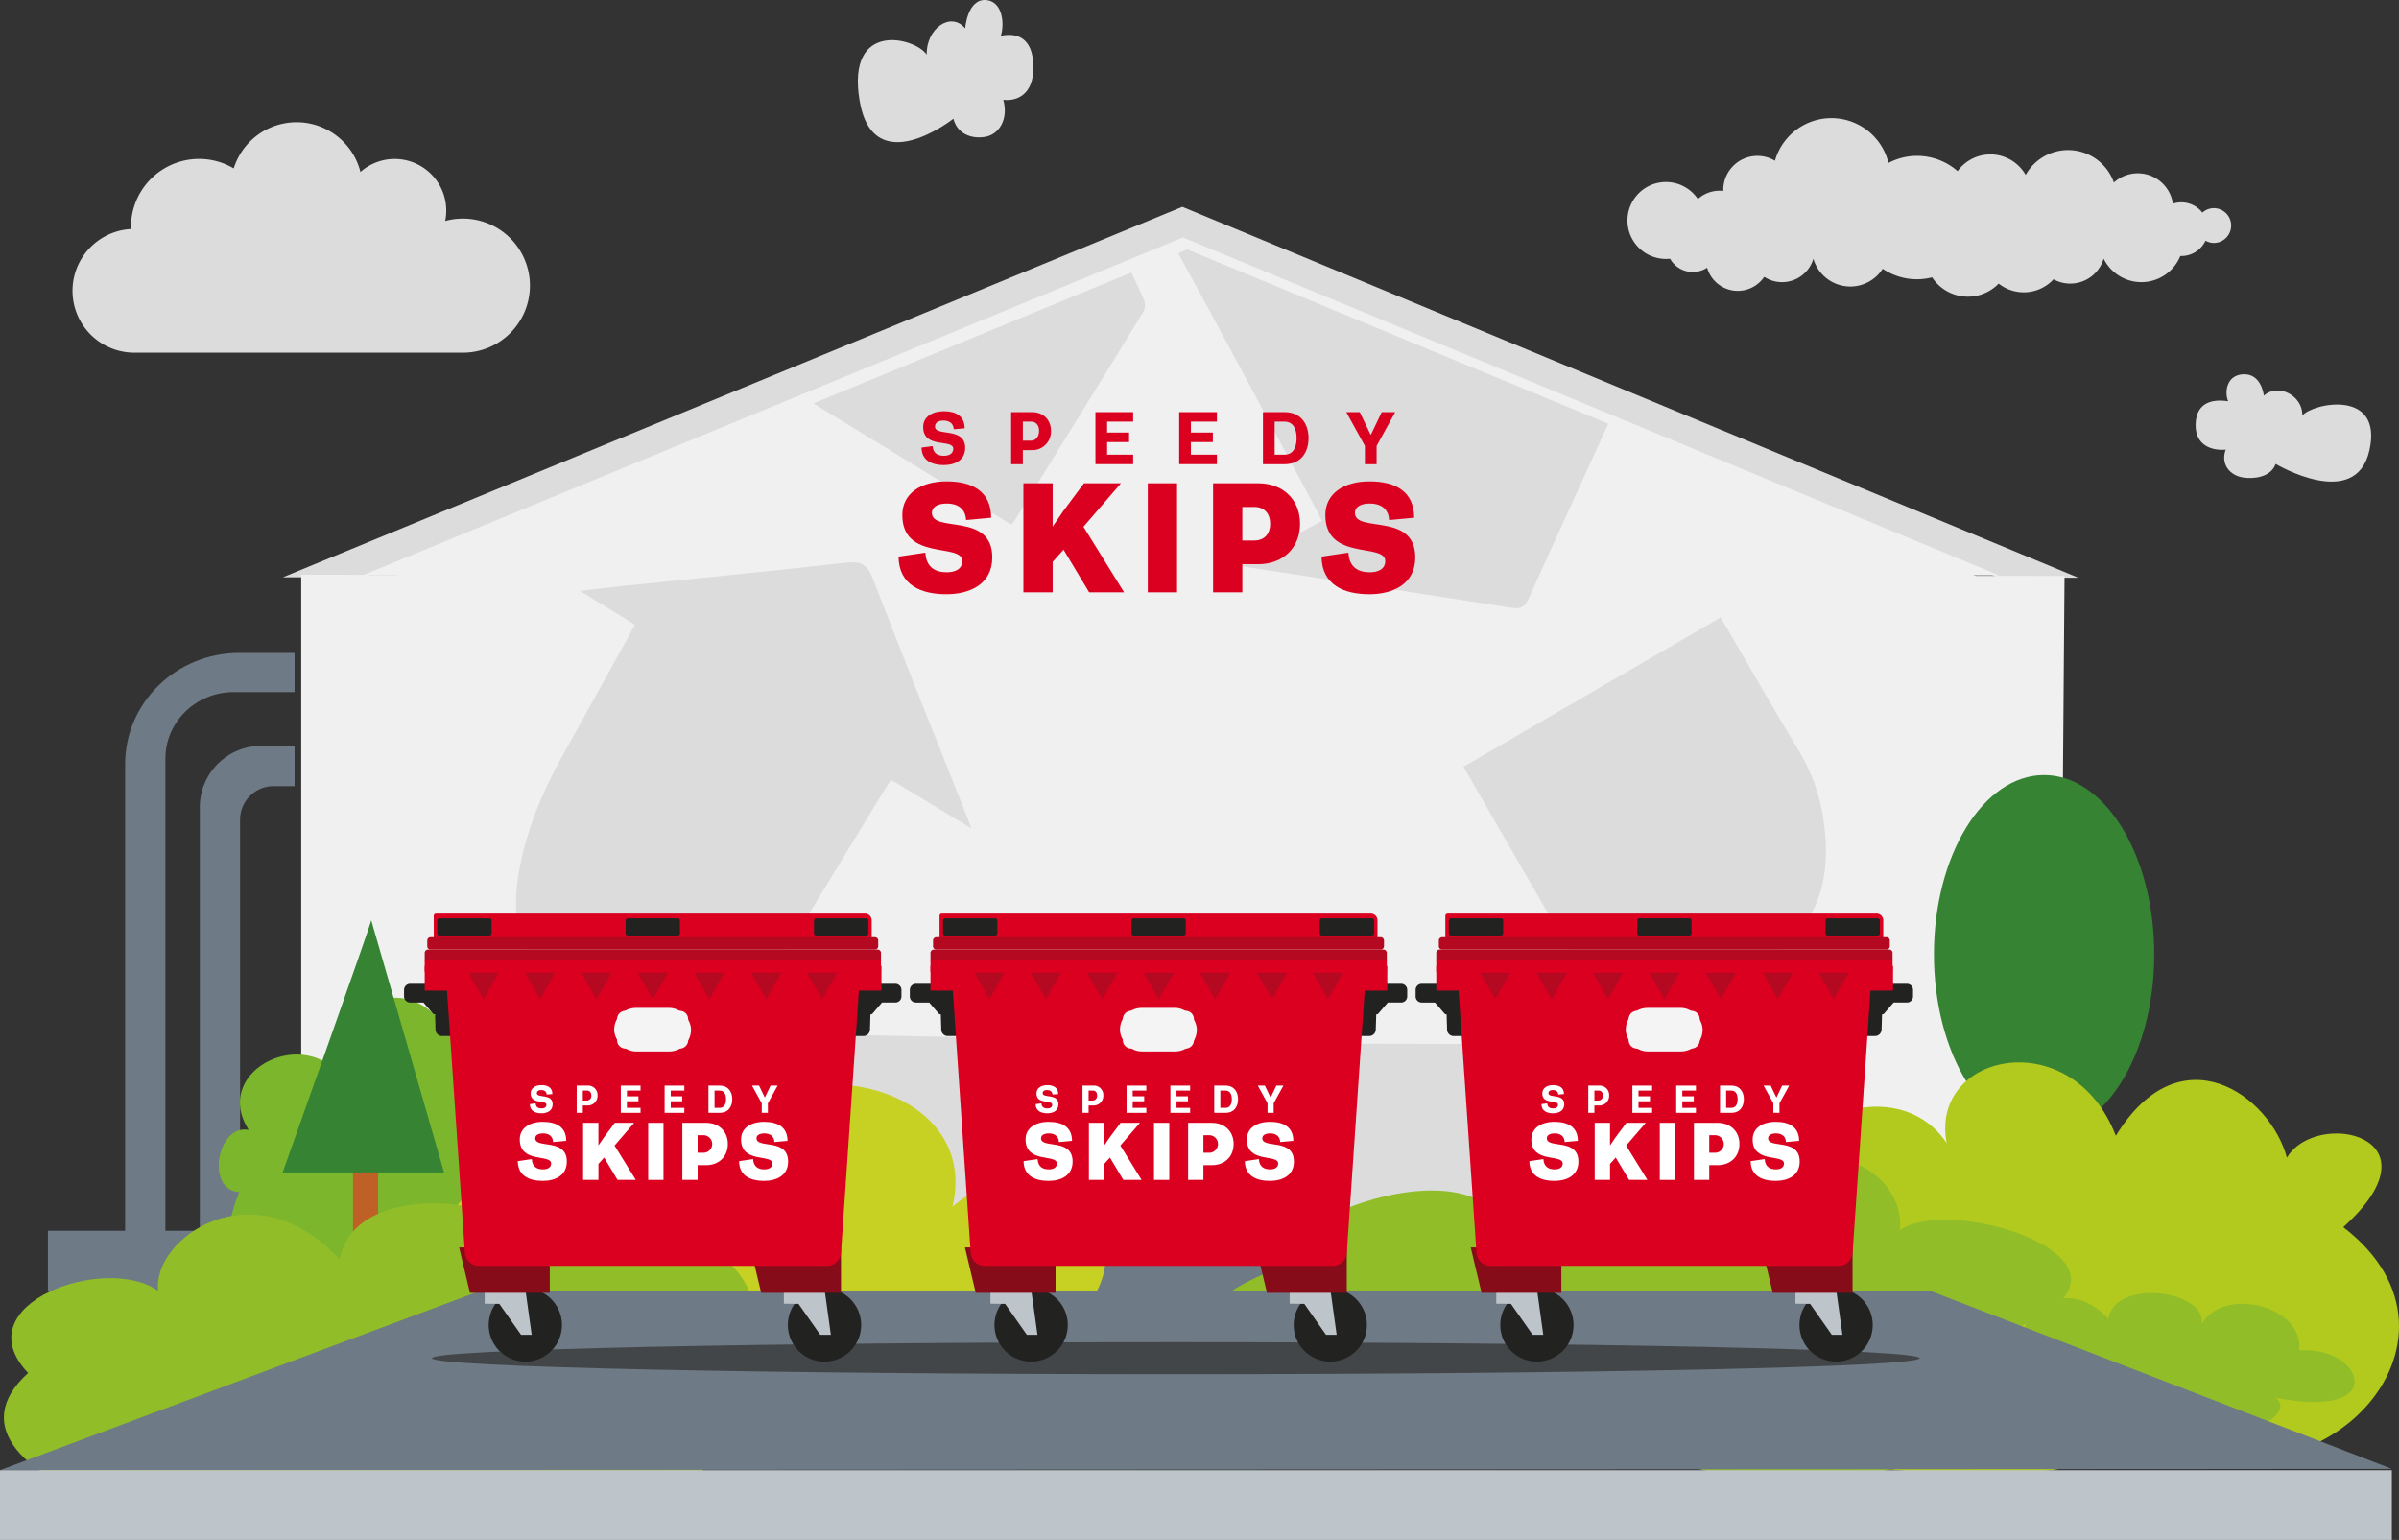
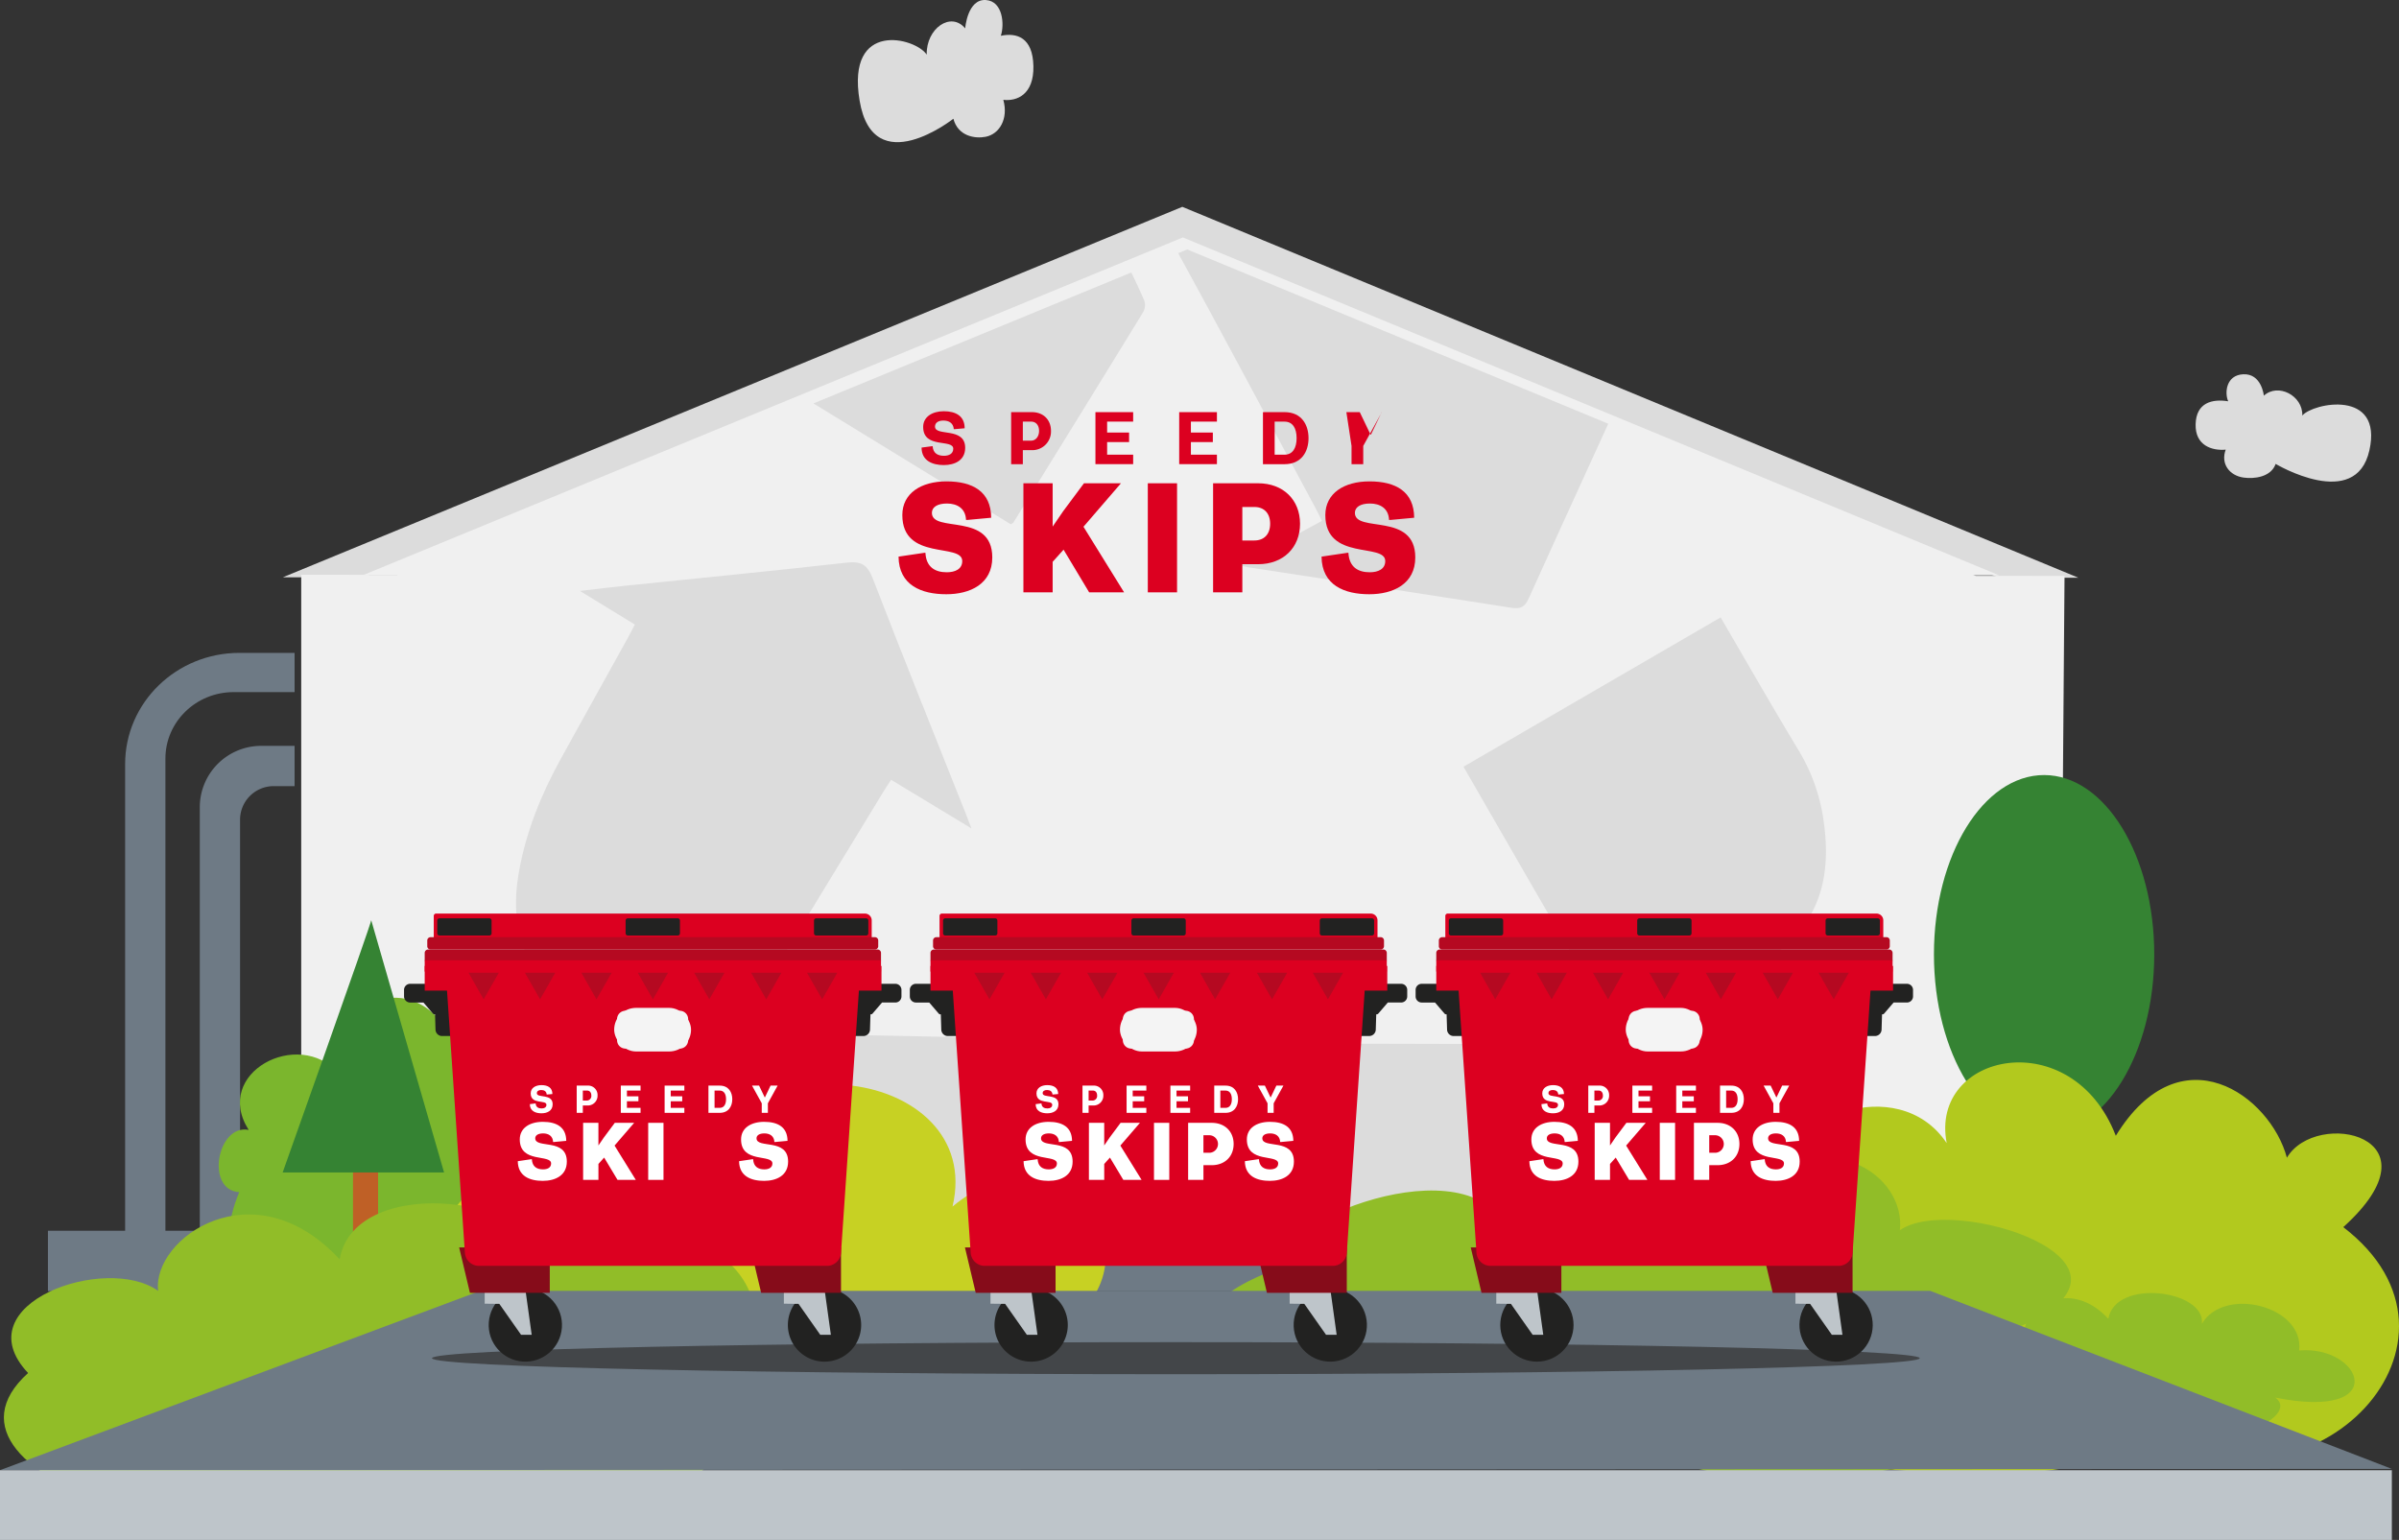
<svg xmlns="http://www.w3.org/2000/svg" width="808.405" height="518.965" viewBox="0 0 808.405 518.965">
  <rect x="0" y="0" width="808.405" height="518.965" fill="#333333" stroke="none" />
  <defs>
    <clipPath id="clip-path">
      <rect id="Rectangle_4665" data-name="Rectangle 4665" width="808.405" height="518.965" fill="none" />
    </clipPath>
    <clipPath id="clip-path-2">
      <path id="Path_15163" data-name="Path 15163" d="M459.491,463.386l-32.392-.021V694.62h592.378l1.816-230.871-29.94-.019L725.67,353.74Z" transform="translate(-427.099 -353.74)" fill="none" />
    </clipPath>
  </defs>
  <g id="Group_6312" data-name="Group 6312" transform="translate(0 0.002)">
    <rect id="Rectangle_4664" data-name="Rectangle 4664" width="675.495" height="20.348" transform="translate(16.152 414.773)" fill="#6e7a85" />
    <g id="Group_6307" data-name="Group 6307" transform="translate(0 -0.002)">
      <g id="Group_6306" data-name="Group 6306" transform="translate(0 0)" clip-path="url(#clip-path)">
        <path id="Path_15152" data-name="Path 15152" d="M190.986,1130.74H177.411V963.32c0-20.713,17.234-37.5,38.493-37.5h18.613v13.219H213.979c-12.7,0-22.993,10.03-22.993,22.4Z" transform="translate(-135.248 -705.791)" fill="#6e7a85" />
        <path id="Path_15153" data-name="Path 15153" d="M296.857,1231.263H283.289v-152.9a20.687,20.687,0,0,1,20.687-20.687h11.257v13.572h-7.051a11.324,11.324,0,0,0-11.324,11.324Z" transform="translate(-215.964 -806.313)" fill="#6e7a85" />
        <path id="Path_15154" data-name="Path 15154" d="M704.444,293.413l-.3-.124-303.1,124.855,27.289.007,276-113.69L979.154,418.234l.144.06,26.817.006Z" transform="translate(-305.732 -223.587)" fill="#dcdcdc" />
        <path id="Path_15155" data-name="Path 15155" d="M1048.509,450.619l17.98,0-275.123-113.9L515.21,450.482l20.931.005L792.8,344.761Z" transform="translate(-392.767 -256.701)" fill="#f0f0f0" />
        <path id="Path_15156" data-name="Path 15156" d="M991.354,463.73,725.67,353.74,459.491,463.386l-32.392-.021V694.62h592.378l1.816-230.871Z" transform="translate(-325.596 -269.671)" fill="#f0f0f0" />
      </g>
    </g>
    <g id="Group_6309" data-name="Group 6309" transform="translate(101.503 84.067)">
      <g id="Group_6308" data-name="Group 6308" clip-path="url(#clip-path-2)">
        <path id="Path_15157" data-name="Path 15157" d="M1707.384,1478.982v20.385l-.923.418-57.6-76.24,58.392-77.313v31.535c1.122.129,1.808.277,2.494.277,37.1-.015,74.213.393,111.306-.248,18.847-.326,36.5-5.514,50.821-19.355a28,28,0,0,1-1.138,2.773q-24.385,45.346-48.821,90.664c-4.918,9.1-13.641,13.413-22.652,17.112-17.863,7.331-36.811,7.85-55.715,8.515-10.676.376-21.354.721-32.029,1.1-1.268.045-2.531.227-4.132.377" transform="translate(-1358.501 -1110.36)" fill="#dcdcdc" />
        <path id="Path_15158" data-name="Path 15158" d="M1462.9,166.293c37.258,0,73.37-.15,109.478.1,9.713.067,17.419,5.671,24.579,11.629,10.775,8.966,19.17,19.971,26.3,31.957,7.9,13.27,15.7,26.6,23.55,39.9.8,1.349,1.633,2.674,2.674,4.373l18.786-9.9c-.795,2.212-1.128,3.4-1.634,4.507-12.1,26.509-24.257,52.988-36.255,79.54-1.3,2.887-2.717,3.666-5.862,3.171-29.505-4.644-59.039-9.11-88.563-13.631-.543-.083-1.078-.22-2.964-.612l27.705-15.05c-.755-1.519-1.289-2.674-1.891-3.793-16.4-30.5-32.629-61.1-49.289-91.455-8.305-15.134-18.948-28.365-34.945-36.188-3.344-1.636-6.954-2.728-11.674-4.545" transform="translate(-1216.738 -210.807)" fill="#dcdcdc" />
        <path id="Path_15159" data-name="Path 15159" d="M885.1,887.04l-27.088-16.386c-1,1.554-1.862,2.834-2.663,4.151-17.851,29.333-35.776,58.623-53.5,88.032-7.059,11.712-12.338,24.258-13.359,38.033-.524,7.072.411,14.251.656,20.592-.251-.394-1.128-1.688-1.919-3.032-16.383-27.855-32.449-55.9-49.284-83.483-6.617-10.84-7.4-21.881-5.259-33.684,2.421-13.325,7.444-25.719,13.954-37.532,7.589-13.77,15.248-27.5,22.867-41.254.689-1.244,1.315-2.524,2.158-4.149L753.147,807.01c5.939-.685,10.657-1.279,15.387-1.767,24.831-2.566,49.68-4.976,74.486-7.767,4.812-.541,6.995.6,8.8,5.269,10.279,26.626,20.948,53.1,31.482,79.631.469,1.181.916,2.37,1.8,4.665" transform="translate(-659.246 -691.925)" fill="#dcdcdc" />
        <path id="Path_15160" data-name="Path 15160" d="M1154.807,1468.63c-.64,33.317-1.275,66.357-1.92,99.892-1.8,0-3.341.021-4.877,0-17.622-.284-35.276-.018-52.858-1.024-16.582-.95-40.3-11.452-46.564-31.437-4.025-12.833-3.9-25.864,1.755-38.073,4.706-10.154,10.792-19.675,16.455-29.366a5.039,5.039,0,0,1,3.775-2.016c27.3.467,54.6,1.081,81.892,1.677a23.62,23.62,0,0,1,2.341.35" transform="translate(-898.763 -1202.123)" fill="#dcdcdc" />
        <path id="Path_15161" data-name="Path 15161" d="M1161.384,338l-84.743-51.906c.583-1.16,1.016-2.19,1.59-3.135,9.292-15.288,18.133-30.877,28.049-45.749,8.591-12.885,20.789-21.831,36.2-24.835,16.649-3.245,30.234,4,41.786,15.162,10.111,9.77,16.421,22.2,22.048,34.92a4.886,4.886,0,0,1-.255,3.917q-21.822,35.606-43.845,71.089c-.067.108-.232.155-.833.536" transform="translate(-922.273 -245.374)" fill="#dcdcdc" />
        <path id="Path_15162" data-name="Path 15162" d="M2075.127,925.846l86.64-50.321c8.955,15.313,17.537,30.333,26.479,45.136a62.1,62.1,0,0,1,8.292,23.926c2.3,16.514-.546,31.416-14.161,42.644a57.138,57.138,0,0,1-33.547,13.52c-9.339.545-18.73.282-28.1.182a4.627,4.627,0,0,1-3.356-1.941c-14.061-24.184-28.009-48.433-42.25-73.145" transform="translate(-1683.463 -751.52)" fill="#dcdcdc" />
      </g>
    </g>
    <g id="Group_6311" data-name="Group 6311" transform="translate(0 -0.002)">
      <g id="Group_6310" data-name="Group 6310" transform="translate(0 0)" clip-path="url(#clip-path)">
        <path id="Path_15164" data-name="Path 15164" d="M1317.4,595.8c0-3.433-10.145.127-10.145-7.374,0-3.407,3.1-5.288,6.941-5.288,4.068,0,7.043,1.627,7.043,5.746l-3.432.3h-.229c-.153-2.059-1.627-2.9-3.534-2.9-1.78,0-2.8.788-2.8,2.034,0,3.432,10.17,0,10.17,7.144,0,4.246-3.534,5.822-7.221,5.822-3.661,0-7.475-1.373-7.475-5.9l3.534-.458h.2c.153,2.517,1.907,3.229,3.813,3.229,1.6,0,3.128-.635,3.128-2.364" transform="translate(-996.17 -444.55)" fill="#dc0020" />
        <path id="Path_15165" data-name="Path 15165" d="M1433.722,601.963V584.42h6.941c3.941,0,6.483,2.594,6.483,6.331a6.283,6.283,0,0,1-6.483,6.483h-3v4.729Zm3.941-14.34v6.408h2.822c1.475,0,2.644-1.348,2.644-3.28s-1.068-3.128-2.644-3.128Z" transform="translate(-1092.989 -445.529)" fill="#dc0020" />
        <path id="Path_15166" data-name="Path 15166" d="M1564.575,594.514h-7.4v4.246h8.772v3.2h-12.712V584.42h12.712v3.2h-8.772v3.687h7.4Z" transform="translate(-1184.099 -445.529)" fill="#dc0020" />
        <path id="Path_15167" data-name="Path 15167" d="M1683.339,594.514h-7.4v4.246h8.772v3.2H1672V584.42h12.712v3.2h-8.772v3.687h7.4Z" transform="translate(-1274.638 -445.529)" fill="#dc0020" />
        <path id="Path_15168" data-name="Path 15168" d="M1798.035,584.42c5.7,0,8.085,4.221,8.085,8.772s-2.39,8.772-8.085,8.772h-7.272V584.42Zm-3.331,3.2V598.76h3.331c2.745,0,4.068-2.263,4.068-5.568s-1.3-5.568-4.068-5.568Z" transform="translate(-1365.177 -445.529)" fill="#dc0020" />
-         <path id="Path_15169" data-name="Path 15169" d="M1917.366,592,1921,584.42h4.5v.077l-6.229,11.314v6.153h-3.941V595.81L1909.1,584.5v-.077h4.5l3.635,7.577Z" transform="translate(-1455.393 -445.529)" fill="#dc0020" />
+         <path id="Path_15169" data-name="Path 15169" d="M1917.366,592,1921,584.42v.077l-6.229,11.314v6.153h-3.941V595.81L1909.1,584.5v-.077h4.5l3.635,7.577Z" transform="translate(-1455.393 -445.529)" fill="#dc0020" />
        <path id="Path_15170" data-name="Path 15170" d="M1295.506,709.466c0-6.233-20.189.106-20.189-15.5,0-7.351,6.339-11.347,14.862-11.347,8.843,0,15.022,3.409,15.075,12.252l-8.044.746h-.426c-.16-3.942-3.036-5.54-6.446-5.54-3.2,0-5.06,1.225-5.06,3.143,0,6.925,20.349-.373,20.349,15.022,0,8.95-7.458,12.412-15.5,12.412-8.31,0-15.981-2.983-16.087-12.678l8.63-1.278h.426c.266,4.9,3.356,6.552,7.191,6.552,2.823,0,5.221-1.065,5.221-3.782" transform="translate(-971.255 -520.389)" fill="#dc0020" />
        <path id="Path_15171" data-name="Path 15171" d="M1451.1,722.064V685.308h9.855v14.6l3.569-5.22,6.979-9.376h12.464l-12.625,14.649,13.691,22.107H1473.26l-8.63-14.383-3.676,4.1v10.281Z" transform="translate(-1106.237 -522.44)" fill="#dc0020" />
        <rect id="Rectangle_4666" data-name="Rectangle 4666" width="9.855" height="36.756" transform="translate(386.783 162.868)" fill="#dc0020" />
        <path id="Path_15172" data-name="Path 15172" d="M1735.235,712.582h-5.327v9.482h-9.855V685.308h15.182c8.469,0,14.116,5.594,14.116,13.637s-5.647,13.637-14.116,13.637m-1.279-7.99c3.3,0,5.327-2.131,5.327-5.647s-2.024-5.646-5.327-5.646h-4.049v11.293Z" transform="translate(-1311.272 -522.44)" fill="#dc0020" />
        <path id="Path_15173" data-name="Path 15173" d="M1895.292,709.466c0-6.233-20.189.106-20.189-15.5,0-7.351,6.339-11.347,14.862-11.347,8.843,0,15.022,3.409,15.075,12.252l-8.044.746h-.426c-.16-3.942-3.037-5.54-6.447-5.54-3.2,0-5.06,1.225-5.06,3.143,0,6.925,20.349-.373,20.349,15.022,0,8.95-7.458,12.412-15.5,12.412-8.31,0-15.981-2.983-16.087-12.678l8.63-1.278h.426c.266,4.9,3.356,6.552,7.191,6.552,2.823,0,5.22-1.065,5.22-3.782" transform="translate(-1428.498 -520.389)" fill="#dc0020" />
        <path id="Path_15174" data-name="Path 15174" d="M364.358,1481.681c3.565,25.767,27.757,21.467,34.691,8.079,1.078,32.007,43.593,11.769,29.58-10.377,33.765,16.354,41.978-39.712,10.878-34.5,12.514-2.339,9.862-38.867-21.25-22.836,10.773-22.924-24.186-31.351-30.777-6.93-16.511-25.326-44.983-2.583-36.948,14.111-13.605-15.381-42.548-.048-30.308,19.119-10.666-2.052-14.624,20.353-3.186,20.969-17.612,42.313,40.1,37.974,47.321,12.367" transform="translate(-236.425 -1067.561)" fill="#7bb62d" />
        <rect id="Rectangle_4667" data-name="Rectangle 4667" width="8.456" height="27.674" transform="translate(118.95 392.121)" fill="#bf6026" />
        <path id="Path_15175" data-name="Path 15175" d="M430.621,1304.915c0,1.148-29.846,85.01-29.846,85.01h54.392Z" transform="translate(-305.528 -994.793)" fill="#358333" />
        <rect id="Rectangle_4668" data-name="Rectangle 4668" width="13.064" height="117.396" transform="translate(682.277 297.719)" fill="#358333" />
        <path id="Path_15176" data-name="Path 15176" d="M2816.394,1159.486c0,33.373-16.618,60.427-37.119,60.427s-37.119-27.054-37.119-60.427,16.618-60.427,37.119-60.427,37.119,27.054,37.119,60.427" transform="translate(-2090.466 -837.86)" fill="#358333" />
        <path id="Path_15177" data-name="Path 15177" d="M2243.612,1539.294c-14.716-11.116,26.353-30.737,43.236-5.541-5.9-30.476,42.253-40.635,56.993-2.463,21.863-35.59,52.064-13.525,57.648,7.388,9.826-16.623,53.062-7.388,19,23.4,49.625,38.015-8.5,100.968-65.486,70.577-44.8,33.951-210.086-8.768-199.826-25.94-51.1-9.235,32.427-96.047,88.438-67.417" transform="translate(-1630.86 -1148.519)" fill="#b2c91e" />
        <path id="Path_15178" data-name="Path 15178" d="M1734.729,1664.957c-11.956-10.6,56.946-41.806,73.236-13.983-2.915-24.584,66.773-39.74,71.978-9.843,38.453-26.829,63.288-5.677,61.2,11.991,17.532-12.571,90.47,10.847,40.351,32.488,40.11,36.192-78.058,70.233-129.381,39.511-63.314,23.12-116.2-7.077-97.972-20.052-49.54,1.973-67.532-24.224-19.409-40.113" transform="translate(-1300.937 -1238.5)" fill="#91bd28" />
        <path id="Path_15179" data-name="Path 15179" d="M691.712,1579.014c11.183-47.468-75.04-58.225-80.417-8.971-57.356-50.3-117.785,30.04-94.978,55.08-15.2,4.742-24.864,10.706-30.014,17.058l242.265-22.221c36.337-24.43-1.639-70.368-36.856-40.946" transform="translate(-370.73 -1172.396)" fill="#c7d123" />
        <path id="Path_15180" data-name="Path 15180" d="M258.472,1748.47c3.768-32.592-54.978-47.356-71.268-19.533,2.915-24.583-63.341-33.586-68.546-3.689-29.068-31.3-63.251-7.029-61.159,10.639-17.532-12.571-65.879,4.3-43.82,27.686-40.11,36.192,78.058,70.233,129.381,39.511,63.314,23.12,116.2-7.077,97.972-20.052,85.277,16.885,63.7-38.458,17.441-34.563" transform="translate(-4.209 -1300.855)" fill="#91bd28" />
        <path id="Path_15181" data-name="Path 15181" d="M2886.78,1852.946c1.733-14.992-25.29-21.783-32.783-8.985,1.341-11.308-29.137-15.449-31.531-1.7-13.371-14.4-29.1-3.233-28.133,4.894-8.065-5.783-30.3,1.978-20.157,12.736-18.45,16.648,35.906,32.307,59.515,18.175,29.125,10.635,53.454-3.256,45.067-9.224,39.227,7.767,29.3-17.69,8.023-15.9" transform="translate(-2112.015 -1397.825)" fill="#91bd28" />
        <path id="Path_15182" data-name="Path 15182" d="M0,1890.912l161.834-60.445H650.418L806,1890.478Z" transform="translate(0 -1395.444)" fill="#6e7a85" />
        <rect id="Rectangle_4669" data-name="Rectangle 4669" width="805.996" height="23.498" transform="translate(0 495.467)" fill="#bec5ca" />
        <path id="Path_15183" data-name="Path 15183" d="M3140.136,560.92s27,16.1,31.6-4.589-18.951-16-22.609-11.715c.208-6.689-8.153-11.079-12.96-6.689,0,0-.74-7.554-7-7.212-5.749.314-6.271,6.272-5.017,9.094-5.33-.836-10.777.386-10.974,7.733-.193,7.217,5.541,8.988,10.138,8.571-1.777,4.808,1.286,8.718,5.958,9.406,3.553.523,9.3-.1,10.869-4.6" transform="translate(-2373.303 -404.578)" fill="#dcdcdc" />
        <path id="Path_15184" data-name="Path 15184" d="M1248.571,40.009s-27,21.326-31.6-6.077,18.951-21.188,22.609-15.512c-.208-8.858,8.153-14.67,12.961-8.858,0,0,.74-10,7-9.55,5.749.415,6.271,8.306,5.017,12.042,5.33-1.107,10.777.511,10.974,10.239.193,9.557-5.541,11.9-10.138,11.35,1.777,6.366-1.286,11.545-5.958,12.456-3.553.692-9.3-.139-10.87-6.089" transform="translate(-927.301 0.002)" fill="#dcdcdc" />
-         <path id="Path_15185" data-name="Path 15185" d="M2505.256,197.859a5.824,5.824,0,0,0-3.9,1.509,9.011,9.011,0,0,0-9.942-3.008,11.959,11.959,0,0,0-19.884-7.129,16.371,16.371,0,0,0-29.729-2.567,13.672,13.672,0,0,0-22.935-1.279,20.715,20.715,0,0,0-23.292-2.76,19.792,19.792,0,0,0-38.261-.728,11.479,11.479,0,0,0-17.407,9.846c0,.107.013.211.016.318a10.882,10.882,0,0,0-8.57,2.739,12.963,12.963,0,1,0-10.769,20.18,13.323,13.323,0,0,0,1.386-.076,8.791,8.791,0,0,0,12.488,3.033,10.757,10.757,0,0,0,19.252,3.076,10.993,10.993,0,0,0,16.559-6.089,12.948,12.948,0,0,0,23.351,3.371,20.6,20.6,0,0,0,16.655,2.886,14.411,14.411,0,0,0,22.43,2.108,13.652,13.652,0,0,0,18.484-1.436,11.736,11.736,0,0,0,16.89-6.972,14.174,14.174,0,0,0,25.845-.9c.109,0,.214.016.324.016a9.042,9.042,0,0,0,8.164-5.166,5.807,5.807,0,0,0,2.843.765,5.871,5.871,0,0,0,0-11.741" transform="translate(-1759.202 -127.714)" fill="#dcdcdc" />
-         <path id="Path_15186" data-name="Path 15186" d="M122.532,209.342c-.006-.214-.032-.423-.032-.637a22.952,22.952,0,0,1,34.628-19.795,22.2,22.2,0,0,1,42.705,1.2,17.378,17.378,0,0,1,28.547,16.519,22.591,22.591,0,1,1,5.961,44.379H123.66a20.848,20.848,0,0,1-1.127-41.666" transform="translate(-78.367 -132.156)" fill="#dcdcdc" />
        <path id="Path_15187" data-name="Path 15187" d="M1113.851,1908.682c0,2.98-112.23,5.4-250.672,5.4s-250.672-2.416-250.672-5.4,112.23-5.4,250.672-5.4,250.672,2.416,250.672,5.4" transform="translate(-466.94 -1450.958)" fill="#434649" />
        <path id="Path_15188" data-name="Path 15188" d="M719.232,1841.665a11.617,11.617,0,1,1-11.617-11.617,11.617,11.617,0,0,1,11.617,11.617" transform="translate(-530.59 -1395.125)" fill="#222221" />
        <circle id="Ellipse_54" data-name="Ellipse 54" cx="11.617" cy="11.617" r="11.617" transform="translate(164.614 457.304) rotate(-85.935)" fill="none" stroke="#222221" stroke-linecap="round" stroke-linejoin="round" stroke-width="1.463" />
        <path id="Path_15189" data-name="Path 15189" d="M703.094,1831.651h-3.573l-7.327-10.432-4.936-.058v-8.592h13.186Z" transform="translate(-523.927 -1381.801)" fill="#bec5ca" />
        <path id="Path_15190" data-name="Path 15190" d="M1143.444,1841.665a11.617,11.617,0,1,1-11.617-11.617,11.617,11.617,0,0,1,11.617,11.617" transform="translate(-853.985 -1395.125)" fill="#222221" />
        <path id="Path_15191" data-name="Path 15191" d="M1143.444,1841.665a11.617,11.617,0,1,1-11.617-11.617A11.617,11.617,0,0,1,1143.444,1841.665Z" transform="translate(-853.985 -1395.125)" fill="none" stroke="#222221" stroke-linecap="round" stroke-linejoin="round" stroke-width="1.463" />
        <path id="Path_15192" data-name="Path 15192" d="M1127.307,1831.651h-3.573l-7.327-10.432-4.936-.058v-8.592h13.186Z" transform="translate(-847.323 -1381.801)" fill="#bec5ca" />
        <path id="Path_15193" data-name="Path 15193" d="M1105.21,1791.93h-20.638l-1.973-8.307h22.611Z" transform="translate(-825.313 -1359.734)" fill="#860c1a" />
        <path id="Path_15194" data-name="Path 15194" d="M1105.21,1791.93h-20.638l-1.973-8.307h22.611Z" transform="translate(-825.313 -1359.734)" fill="none" stroke="#860c1a" stroke-miterlimit="10" stroke-width="7" />
        <path id="Path_15195" data-name="Path 15195" d="M692.285,1791.93H671.646l-1.973-8.307h22.611Z" transform="translate(-510.522 -1359.734)" fill="#860c1a" />
        <path id="Path_15196" data-name="Path 15196" d="M692.285,1791.93H671.646l-1.973-8.307h22.611Z" transform="translate(-510.522 -1359.734)" fill="none" stroke="#860c1a" stroke-miterlimit="10" stroke-width="7" />
        <path id="Path_15197" data-name="Path 15197" d="M586.1,1394.527l.026.865h-8.832a1.32,1.32,0,0,0-1.32,1.32v2.207a1.32,1.32,0,0,0,1.32,1.32h4.824l3.418,3.981h.858l.179,5.869a1.489,1.489,0,0,0,1.488,1.443h8.508v-17Z" transform="translate(-439.088 -1063.109)" fill="#222221" />
        <path id="Path_15198" data-name="Path 15198" d="M586.1,1394.527l.026.865h-8.832a1.32,1.32,0,0,0-1.32,1.32v2.207a1.32,1.32,0,0,0,1.32,1.32h4.824l3.418,3.981h.858l.179,5.869a1.489,1.489,0,0,0,1.488,1.443h8.508v-17Z" transform="translate(-439.088 -1063.109)" fill="none" stroke="#222221" stroke-linecap="round" stroke-linejoin="round" stroke-width="1.463" />
        <path id="Path_15199" data-name="Path 15199" d="M1207.716,1395.392h-8.832l.027-.865H1188.44v17h8.508a1.489,1.489,0,0,0,1.488-1.443l.179-5.869h.858l3.419-3.981h4.824a1.32,1.32,0,0,0,1.32-1.32v-2.207a1.32,1.32,0,0,0-1.32-1.32" transform="translate(-906 -1063.109)" fill="#222221" />
        <path id="Path_15200" data-name="Path 15200" d="M1207.716,1395.392h-8.832l.027-.865H1188.44v17h8.508a1.489,1.489,0,0,0,1.488-1.443l.179-5.869h.858l3.419-3.981h4.824a1.32,1.32,0,0,0,1.32-1.32v-2.207A1.32,1.32,0,0,0,1207.716,1395.392Z" transform="translate(-906 -1063.109)" fill="none" stroke="#222221" stroke-linecap="round" stroke-linejoin="round" stroke-width="1.463" />
        <path id="Path_15201" data-name="Path 15201" d="M706.826,1358.113H630.639l6.783,99.424a4.745,4.745,0,0,0,4.734,4.422H759.434a4.745,4.745,0,0,0,4.734-4.422l6.783-99.424Z" transform="translate(-480.764 -1035.349)" fill="#dc0020" />
        <path id="Path_15202" data-name="Path 15202" d="M697,1295.483H615.814a.79.79,0,0,0-.789.79v7.421a.79.79,0,0,0,.789.79h146a.79.79,0,0,0,.79-.79v-5.91a2.3,2.3,0,0,0-2.3-2.3Z" transform="translate(-468.86 -987.603)" fill="#dc0020" />
        <line id="Line_135" data-name="Line 135" y2="83.67" transform="translate(258.176 325.534)" fill="#b50921" />
        <path id="Path_15203" data-name="Path 15203" d="M756.679,1328.983H606.94a1.111,1.111,0,0,0-1.111,1.111v1.933a1.111,1.111,0,0,0,1.111,1.111h149.74a1.111,1.111,0,0,0,1.111-1.111v-1.933a1.111,1.111,0,0,0-1.111-1.111" transform="translate(-461.85 -1013.142)" fill="#b50921" />
        <path id="Path_15204" data-name="Path 15204" d="M754.8,1346.461H603.341a1.153,1.153,0,0,0-1.153,1.154v2.654H755.95v-2.654a1.153,1.153,0,0,0-1.152-1.154" transform="translate(-459.074 -1026.466)" fill="#b50921" />
        <rect id="Rectangle_4670" data-name="Rectangle 4670" width="13.154" height="8.308" transform="translate(143.114 325.534)" fill="#dc0020" />
        <rect id="Rectangle_4671" data-name="Rectangle 4671" width="12.606" height="8.308" transform="translate(284.43 325.534)" fill="#dc0020" />
        <line id="Line_136" data-name="Line 136" y2="83.67" transform="translate(181.936 325.534)" fill="#b50921" />
        <path id="Path_15205" data-name="Path 15205" d="M690.348,1361.755h-88.16v3.808H755.95v-3.808Z" transform="translate(-459.074 -1038.125)" fill="#dc0020" />
        <rect id="Rectangle_4672" data-name="Rectangle 4672" width="16.846" height="4.327" transform="translate(148.075 310.216)" fill="#222221" />
        <rect id="Rectangle_4673" data-name="Rectangle 4673" width="16.846" height="4.327" transform="translate(148.075 310.216)" fill="none" stroke="#222221" stroke-linecap="round" stroke-linejoin="round" stroke-width="1.463" />
        <rect id="Rectangle_4674" data-name="Rectangle 4674" width="16.846" height="4.327" transform="translate(211.551 310.216)" fill="#222221" />
        <rect id="Rectangle_4675" data-name="Rectangle 4675" width="16.846" height="4.327" transform="translate(211.551 310.216)" fill="none" stroke="#222221" stroke-linecap="round" stroke-linejoin="round" stroke-width="1.463" />
        <rect id="Rectangle_4676" data-name="Rectangle 4676" width="16.846" height="4.327" transform="translate(275.027 310.216)" fill="#222221" />
        <rect id="Rectangle_4677" data-name="Rectangle 4677" width="16.846" height="4.327" transform="translate(275.027 310.216)" fill="none" stroke="#222221" stroke-linecap="round" stroke-linejoin="round" stroke-width="1.463" />
        <path id="Path_15206" data-name="Path 15206" d="M896.094,1446.077H877.77a2.812,2.812,0,0,1-2.812-2.811v-7.117a2.811,2.811,0,0,1,2.812-2.811h18.324a2.811,2.811,0,0,1,2.812,2.811v7.117a2.811,2.811,0,0,1-2.812,2.811" transform="translate(-667.019 -1092.695)" fill="#f4f4f4" />
        <rect id="Rectangle_4678" data-name="Rectangle 4678" width="23.947" height="12.74" rx="6.37" transform="translate(207.939 340.642)" fill="none" stroke="#f4f4f4" stroke-linecap="round" stroke-linejoin="round" stroke-width="1.955" />
        <path id="Path_15207" data-name="Path 15207" d="M829.4,1388.374l5.106-8.957H824.294Z" transform="translate(-628.396 -1051.59)" fill="#b50921" />
        <line id="Line_137" data-name="Line 137" y2="10.76" transform="translate(200.999 325.966)" fill="#b50921" />
        <path id="Path_15208" data-name="Path 15208" d="M669.425,1388.374l5.106-8.957H664.319Z" transform="translate(-506.44 -1051.59)" fill="#b50921" />
        <line id="Line_138" data-name="Line 138" y2="10.76" transform="translate(162.98 325.966)" fill="#b50921" />
        <path id="Path_15209" data-name="Path 15209" d="M909.388,1388.374l5.106-8.957H904.282Z" transform="translate(-689.374 -1051.59)" fill="#b50921" />
        <line id="Line_139" data-name="Line 139" y2="10.76" transform="translate(220.008 325.966)" fill="#b50921" />
        <path id="Path_15210" data-name="Path 15210" d="M989.375,1388.374l5.106-8.957H984.27Z" transform="translate(-750.352 -1051.59)" fill="#b50921" />
        <line id="Line_140" data-name="Line 140" y2="10.76" transform="translate(239.018 325.966)" fill="#b50921" />
        <path id="Path_15211" data-name="Path 15211" d="M1070.091,1388.374l5.106-8.957h-10.212Z" transform="translate(-811.885 -1051.59)" fill="#b50921" />
        <path id="Path_15212" data-name="Path 15212" d="M1149.351,1388.374l5.106-8.957h-10.212Z" transform="translate(-872.308 -1051.59)" fill="#b50921" />
        <line id="Line_141" data-name="Line 141" y2="10.76" transform="translate(277.037 325.966)" fill="#b50921" />
        <path id="Path_15213" data-name="Path 15213" d="M749.413,1388.374l5.106-8.957H744.307Z" transform="translate(-567.418 -1051.59)" fill="#b50921" />
        <line id="Line_142" data-name="Line 142" y2="10.76" transform="translate(181.989 325.966)" fill="#b50921" />
        <line id="Line_143" data-name="Line 143" y2="10.76" transform="translate(258.171 325.966)" fill="#b50921" />
        <path id="Path_15214" data-name="Path 15214" d="M756.869,1545.4c0-1.8-5.307.066-5.307-3.857,0-1.783,1.623-2.767,3.631-2.767,2.128,0,3.684.851,3.684,3.006l-1.8.159h-.12c-.08-1.077-.851-1.516-1.849-1.516-.931,0-1.463.412-1.463,1.064,0,1.8,5.32,0,5.32,3.738,0,2.221-1.849,3.045-3.777,3.045s-3.91-.718-3.91-3.085l1.849-.24h.107c.08,1.317,1,1.689,2,1.689.838,0,1.636-.333,1.636-1.237" transform="translate(-572.736 -1173.079)" fill="#fff" />
        <path id="Path_15215" data-name="Path 15215" d="M817.722,1548.628v-9.177h3.631a3.17,3.17,0,0,1,3.392,3.312,3.287,3.287,0,0,1-3.392,3.392h-1.57v2.474Zm2.062-7.5v3.352h1.476a1.533,1.533,0,0,0,1.383-1.716c0-1.011-.559-1.636-1.383-1.636Z" transform="translate(-623.385 -1173.591)" fill="#fff" />
        <path id="Path_15216" data-name="Path 15216" d="M886.177,1544.731h-3.871v2.221H886.9v1.676h-6.65v-9.178h6.65v1.676h-4.589v1.929h3.871Z" transform="translate(-671.049 -1173.59)" fill="#fff" />
        <path id="Path_15217" data-name="Path 15217" d="M948.306,1544.731h-3.871v2.221h4.589v1.676h-6.65v-9.178h6.65v1.676h-4.589v1.929h3.871Z" transform="translate(-718.413 -1173.59)" fill="#fff" />
        <path id="Path_15218" data-name="Path 15218" d="M1008.307,1539.451c2.98,0,4.23,2.208,4.23,4.589s-1.25,4.589-4.23,4.589h-3.8v-9.177Zm-1.742,1.676v5.826h1.742c1.436,0,2.128-1.184,2.128-2.913s-.679-2.913-2.128-2.913Z" transform="translate(-765.777 -1173.591)" fill="#fff" />
        <path id="Path_15219" data-name="Path 15219" d="M1070.734,1543.415l1.9-3.964h2.354v.04l-3.259,5.919v3.219h-2.062v-3.219l-3.259-5.919v-.04h2.354l1.9,3.964Z" transform="translate(-812.972 -1173.59)" fill="#fff" />
        <path id="Path_15220" data-name="Path 15220" d="M745.418,1604.867c0-3.26-10.562.056-10.562-8.109,0-3.846,3.316-5.936,7.775-5.936,4.626,0,7.859,1.783,7.886,6.409l-4.208.39h-.223c-.084-2.062-1.588-2.9-3.372-2.9-1.672,0-2.647.641-2.647,1.644,0,3.623,10.645-.2,10.645,7.859,0,4.682-3.9,6.493-8.11,6.493-4.347,0-8.36-1.56-8.416-6.632l4.515-.669h.223c.14,2.564,1.756,3.427,3.762,3.427,1.477,0,2.731-.557,2.731-1.978" transform="translate(-559.703 -1212.753)" fill="#fff" />
        <path id="Path_15221" data-name="Path 15221" d="M826.813,1611.457v-19.229h5.155v7.636l1.867-2.731,3.651-4.9h6.521l-6.6,7.664,7.162,11.565h-6.158l-4.515-7.524-1.923,2.146v5.378Z" transform="translate(-630.316 -1213.825)" fill="#fff" />
        <rect id="Rectangle_4679" data-name="Rectangle 4679" width="5.155" height="19.229" transform="translate(218.427 378.404)" fill="#fff" />
-         <path id="Path_15222" data-name="Path 15222" d="M975.454,1606.5h-2.787v4.96h-5.156v-19.229h7.942c4.431,0,7.385,2.926,7.385,7.134s-2.954,7.134-7.385,7.134m-.669-4.18a2.959,2.959,0,0,0,0-5.908h-2.118v5.908Z" transform="translate(-737.577 -1213.825)" fill="#fff" />
        <path id="Path_15223" data-name="Path 15223" d="M1059.185,1604.867c0-3.26-10.562.056-10.562-8.109,0-3.846,3.316-5.936,7.775-5.936,4.626,0,7.859,1.783,7.886,6.409l-4.208.39h-.223c-.084-2.062-1.589-2.9-3.372-2.9-1.672,0-2.647.641-2.647,1.644,0,3.623,10.645-.2,10.645,7.859,0,4.682-3.9,6.493-8.109,6.493-4.347,0-8.36-1.56-8.416-6.632l4.515-.669h.223c.14,2.564,1.756,3.427,3.762,3.427,1.477,0,2.731-.557,2.731-1.978" transform="translate(-798.902 -1212.753)" fill="#fff" />
        <path id="Path_15224" data-name="Path 15224" d="M2153.562,1841.665a11.617,11.617,0,1,1-11.617-11.617,11.617,11.617,0,0,1,11.617,11.617" transform="translate(-1624.042 -1395.125)" fill="#222221" />
        <circle id="Ellipse_55" data-name="Ellipse 55" cx="11.617" cy="11.617" r="11.617" transform="translate(506.25 434.958) rotate(-0.174)" fill="none" stroke="#222221" stroke-linecap="round" stroke-linejoin="round" stroke-width="1.463" />
        <path id="Path_15225" data-name="Path 15225" d="M2137.425,1831.651h-3.573l-7.327-10.432-4.936-.058v-8.592h13.186Z" transform="translate(-1617.38 -1381.801)" fill="#bec5ca" />
        <path id="Path_15226" data-name="Path 15226" d="M2577.776,1841.665a11.617,11.617,0,1,1-11.617-11.617,11.617,11.617,0,0,1,11.617,11.617" transform="translate(-1947.439 -1395.125)" fill="#222221" />
        <circle id="Ellipse_56" data-name="Ellipse 56" cx="11.617" cy="11.617" r="11.617" transform="translate(606.89 457.94) rotate(-88.939)" fill="none" stroke="#222221" stroke-linecap="round" stroke-linejoin="round" stroke-width="1.463" />
        <path id="Path_15227" data-name="Path 15227" d="M2561.638,1831.651h-3.573l-7.327-10.432-4.936-.058v-8.592h13.186Z" transform="translate(-1940.777 -1381.801)" fill="#bec5ca" />
        <path id="Path_15228" data-name="Path 15228" d="M2539.54,1791.93H2518.9l-1.973-8.307h22.611Z" transform="translate(-1918.766 -1359.734)" fill="#860c1a" />
        <path id="Path_15229" data-name="Path 15229" d="M2539.54,1791.93H2518.9l-1.973-8.307h22.611Z" transform="translate(-1918.766 -1359.734)" fill="none" stroke="#860c1a" stroke-miterlimit="10" stroke-width="7" />
        <path id="Path_15230" data-name="Path 15230" d="M2126.615,1791.93h-20.638l-1.972-8.307h22.611Z" transform="translate(-1603.975 -1359.734)" fill="#860c1a" />
        <path id="Path_15231" data-name="Path 15231" d="M2126.615,1791.93h-20.638l-1.972-8.307h22.611Z" transform="translate(-1603.975 -1359.734)" fill="none" stroke="#860c1a" stroke-miterlimit="10" stroke-width="7" />
        <path id="Path_15232" data-name="Path 15232" d="M2020.426,1394.527l.026.865h-8.831a1.32,1.32,0,0,0-1.32,1.32v2.207a1.32,1.32,0,0,0,1.32,1.32h4.824l3.418,3.981h.858l.179,5.869a1.489,1.489,0,0,0,1.488,1.443h8.508v-17Z" transform="translate(-1532.541 -1063.109)" fill="#222221" />
        <path id="Path_15233" data-name="Path 15233" d="M2020.426,1394.527l.026.865h-8.831a1.32,1.32,0,0,0-1.32,1.32v2.207a1.32,1.32,0,0,0,1.32,1.32h4.824l3.418,3.981h.858l.179,5.869a1.489,1.489,0,0,0,1.488,1.443h8.508v-17Z" transform="translate(-1532.541 -1063.109)" fill="none" stroke="#222221" stroke-linecap="round" stroke-linejoin="round" stroke-width="1.463" />
        <path id="Path_15234" data-name="Path 15234" d="M2642.046,1395.392h-8.832l.026-.865H2622.77v17h8.508a1.489,1.489,0,0,0,1.488-1.443l.179-5.869h.859l3.418-3.981h4.824a1.32,1.32,0,0,0,1.32-1.32v-2.207a1.32,1.32,0,0,0-1.32-1.32" transform="translate(-1999.453 -1063.109)" fill="#222221" />
        <path id="Path_15235" data-name="Path 15235" d="M2642.046,1395.392h-8.832l.026-.865H2622.77v17h8.508a1.489,1.489,0,0,0,1.488-1.443l.179-5.869h.859l3.418-3.981h4.824a1.32,1.32,0,0,0,1.32-1.32v-2.207A1.32,1.32,0,0,0,2642.046,1395.392Z" transform="translate(-1999.453 -1063.109)" fill="none" stroke="#222221" stroke-linecap="round" stroke-linejoin="round" stroke-width="1.463" />
        <path id="Path_15236" data-name="Path 15236" d="M2141.156,1358.113h-76.187l6.783,99.424a4.745,4.745,0,0,0,4.734,4.422h117.278a4.745,4.745,0,0,0,4.734-4.422l6.783-99.424Z" transform="translate(-1574.216 -1035.349)" fill="#dc0020" />
        <path id="Path_15237" data-name="Path 15237" d="M2131.326,1295.483h-81.182a.79.79,0,0,0-.79.79v7.421a.79.79,0,0,0,.79.79h146a.79.79,0,0,0,.79-.79v-5.91a2.3,2.3,0,0,0-2.3-2.3Z" transform="translate(-1562.312 -987.603)" fill="#dc0020" />
        <line id="Line_144" data-name="Line 144" y2="83.67" transform="translate(599.054 325.534)" fill="#b50921" />
        <path id="Path_15238" data-name="Path 15238" d="M2191.01,1328.983h-149.74a1.11,1.11,0,0,0-1.111,1.111v1.933a1.11,1.11,0,0,0,1.111,1.111h149.74a1.111,1.111,0,0,0,1.11-1.111v-1.933a1.111,1.111,0,0,0-1.11-1.111" transform="translate(-1555.303 -1013.142)" fill="#b50921" />
        <path id="Path_15239" data-name="Path 15239" d="M2189.128,1346.461H2037.671a1.153,1.153,0,0,0-1.153,1.154v2.654H2190.28v-2.654a1.153,1.153,0,0,0-1.152-1.154" transform="translate(-1552.527 -1026.466)" fill="#b50921" />
        <rect id="Rectangle_4680" data-name="Rectangle 4680" width="13.154" height="8.308" transform="translate(483.991 325.534)" fill="#dc0020" />
        <rect id="Rectangle_4681" data-name="Rectangle 4681" width="12.606" height="8.308" transform="translate(625.308 325.534)" fill="#dc0020" />
        <line id="Line_145" data-name="Line 145" y2="83.67" transform="translate(522.814 325.534)" fill="#b50921" />
        <path id="Path_15240" data-name="Path 15240" d="M2124.679,1361.755h-88.16v3.808h153.762v-3.808Z" transform="translate(-1552.528 -1038.125)" fill="#dc0020" />
        <rect id="Rectangle_4682" data-name="Rectangle 4682" width="16.846" height="4.327" transform="translate(488.953 310.216)" fill="#222221" />
        <rect id="Rectangle_4683" data-name="Rectangle 4683" width="16.846" height="4.327" transform="translate(488.953 310.216)" fill="none" stroke="#222221" stroke-linecap="round" stroke-linejoin="round" stroke-width="1.463" />
        <rect id="Rectangle_4684" data-name="Rectangle 4684" width="16.846" height="4.327" transform="translate(552.428 310.216)" fill="#222221" />
        <rect id="Rectangle_4685" data-name="Rectangle 4685" width="16.846" height="4.327" transform="translate(552.428 310.216)" fill="none" stroke="#222221" stroke-linecap="round" stroke-linejoin="round" stroke-width="1.463" />
        <rect id="Rectangle_4686" data-name="Rectangle 4686" width="16.846" height="4.327" transform="translate(615.904 310.216)" fill="#222221" />
        <rect id="Rectangle_4687" data-name="Rectangle 4687" width="16.846" height="4.327" transform="translate(615.904 310.216)" fill="none" stroke="#222221" stroke-linecap="round" stroke-linejoin="round" stroke-width="1.463" />
        <path id="Path_15241" data-name="Path 15241" d="M2330.425,1446.077H2312.1a2.812,2.812,0,0,1-2.812-2.811v-7.117a2.811,2.811,0,0,1,2.812-2.811h18.325a2.811,2.811,0,0,1,2.812,2.811v7.117a2.812,2.812,0,0,1-2.812,2.811" transform="translate(-1760.472 -1092.695)" fill="#f4f4f4" />
        <rect id="Rectangle_4688" data-name="Rectangle 4688" width="23.947" height="12.74" rx="6.37" transform="translate(548.817 340.642)" fill="none" stroke="#f4f4f4" stroke-linecap="round" stroke-linejoin="round" stroke-width="1.955" />
        <path id="Path_15242" data-name="Path 15242" d="M2263.731,1388.374l5.105-8.957h-10.211Z" transform="translate(-1721.849 -1051.59)" fill="#b50921" />
        <line id="Line_146" data-name="Line 146" y2="10.76" transform="translate(541.876 325.966)" fill="#b50921" />
        <path id="Path_15243" data-name="Path 15243" d="M2103.756,1388.374l5.106-8.957H2098.65Z" transform="translate(-1599.893 -1051.59)" fill="#b50921" />
        <line id="Line_147" data-name="Line 147" y2="10.76" transform="translate(503.857 325.966)" fill="#b50921" />
        <path id="Path_15244" data-name="Path 15244" d="M2343.719,1388.374l5.106-8.957h-10.212Z" transform="translate(-1782.827 -1051.59)" fill="#b50921" />
        <line id="Line_148" data-name="Line 148" y2="10.76" transform="translate(560.886 325.966)" fill="#b50921" />
        <path id="Path_15245" data-name="Path 15245" d="M2423.706,1388.374l5.106-8.957H2418.6Z" transform="translate(-1843.805 -1051.59)" fill="#b50921" />
        <line id="Line_149" data-name="Line 149" y2="10.76" transform="translate(579.895 325.966)" fill="#b50921" />
        <path id="Path_15246" data-name="Path 15246" d="M2504.422,1388.374l5.105-8.957h-10.211Z" transform="translate(-1905.339 -1051.59)" fill="#b50921" />
        <path id="Path_15247" data-name="Path 15247" d="M2583.681,1388.374l5.105-8.957h-10.211Z" transform="translate(-1965.761 -1051.59)" fill="#b50921" />
        <line id="Line_150" data-name="Line 150" y2="10.76" transform="translate(617.914 325.966)" fill="#b50921" />
        <path id="Path_15248" data-name="Path 15248" d="M2183.744,1388.374l5.105-8.957h-10.211Z" transform="translate(-1660.871 -1051.59)" fill="#b50921" />
        <line id="Line_151" data-name="Line 151" y2="10.76" transform="translate(522.867 325.966)" fill="#b50921" />
        <line id="Line_152" data-name="Line 152" y2="10.76" transform="translate(599.049 325.966)" fill="#b50921" />
        <path id="Path_15249" data-name="Path 15249" d="M2191.2,1545.4c0-1.8-5.307.066-5.307-3.857,0-1.783,1.622-2.767,3.631-2.767,2.128,0,3.684.851,3.684,3.006l-1.8.159h-.12c-.08-1.077-.851-1.516-1.849-1.516-.931,0-1.463.412-1.463,1.064,0,1.8,5.32,0,5.32,3.738,0,2.221-1.849,3.045-3.777,3.045s-3.911-.718-3.911-3.085l1.849-.24h.106c.08,1.317,1,1.689,2,1.689.838,0,1.636-.333,1.636-1.237" transform="translate(-1666.19 -1173.079)" fill="#fff" />
        <path id="Path_15250" data-name="Path 15250" d="M2252.053,1548.628v-9.177h3.631a3.17,3.17,0,0,1,3.392,3.312,3.287,3.287,0,0,1-3.392,3.392h-1.569v2.474Zm2.062-7.5v3.352h1.476a1.533,1.533,0,0,0,1.383-1.716c0-1.011-.559-1.636-1.383-1.636Z" transform="translate(-1716.839 -1173.591)" fill="#fff" />
        <path id="Path_15251" data-name="Path 15251" d="M2320.508,1544.731h-3.871v2.221h4.589v1.676h-6.65v-9.178h6.65v1.676h-4.589v1.929h3.871Z" transform="translate(-1764.503 -1173.59)" fill="#fff" />
        <path id="Path_15252" data-name="Path 15252" d="M2382.637,1544.731h-3.871v2.221h4.589v1.676h-6.65v-9.178h6.65v1.676h-4.589v1.929h3.871Z" transform="translate(-1811.866 -1173.59)" fill="#fff" />
        <path id="Path_15253" data-name="Path 15253" d="M2442.637,1539.451c2.979,0,4.229,2.208,4.229,4.589s-1.25,4.589-4.229,4.589h-3.8v-9.177Zm-1.742,1.676v5.826h1.742c1.436,0,2.128-1.184,2.128-2.913s-.678-2.913-2.128-2.913Z" transform="translate(-1859.229 -1173.591)" fill="#fff" />
        <path id="Path_15254" data-name="Path 15254" d="M2505.064,1543.415l1.9-3.964h2.354v.04l-3.259,5.919v3.219H2504v-3.219l-3.259-5.919v-.04h2.354l1.9,3.964Z" transform="translate(-1906.425 -1173.59)" fill="#fff" />
        <path id="Path_15255" data-name="Path 15255" d="M2179.748,1604.867c0-3.26-10.562.056-10.562-8.109,0-3.846,3.316-5.936,7.775-5.936,4.626,0,7.859,1.783,7.886,6.409l-4.208.39h-.223c-.084-2.062-1.588-2.9-3.372-2.9-1.672,0-2.647.641-2.647,1.644,0,3.623,10.645-.2,10.645,7.859,0,4.682-3.9,6.493-8.11,6.493-4.347,0-8.36-1.56-8.415-6.632l4.514-.669h.223c.14,2.564,1.756,3.427,3.762,3.427,1.477,0,2.731-.557,2.731-1.978" transform="translate(-1653.156 -1212.753)" fill="#fff" />
        <path id="Path_15256" data-name="Path 15256" d="M2261.144,1611.457v-19.229h5.156v7.636l1.867-2.731,3.651-4.9h6.521l-6.6,7.664,7.162,11.565h-6.158l-4.515-7.524-1.923,2.146v5.378Z" transform="translate(-1723.769 -1213.825)" fill="#fff" />
        <rect id="Rectangle_4689" data-name="Rectangle 4689" width="5.156" height="19.229" transform="translate(559.305 378.404)" fill="#fff" />
        <path id="Path_15257" data-name="Path 15257" d="M2409.786,1606.5H2407v4.96h-5.155v-19.229h7.942c4.431,0,7.385,2.926,7.385,7.134s-2.954,7.134-7.385,7.134m-.668-4.18a2.959,2.959,0,0,0,0-5.908H2407v5.908Z" transform="translate(-1831.031 -1213.825)" fill="#fff" />
        <path id="Path_15258" data-name="Path 15258" d="M2493.516,1604.867c0-3.26-10.562.056-10.562-8.109,0-3.846,3.316-5.936,7.775-5.936,4.626,0,7.859,1.783,7.886,6.409l-4.208.39h-.223c-.084-2.062-1.588-2.9-3.372-2.9-1.672,0-2.647.641-2.647,1.644,0,3.623,10.645-.2,10.645,7.859,0,4.682-3.9,6.493-8.11,6.493-4.347,0-8.36-1.56-8.416-6.632l4.515-.669h.223c.139,2.564,1.756,3.427,3.762,3.427,1.477,0,2.731-.557,2.731-1.978" transform="translate(-1892.355 -1212.753)" fill="#fff" />
        <path id="Path_15259" data-name="Path 15259" d="M1436.4,1841.665a11.617,11.617,0,1,1-11.617-11.617,11.617,11.617,0,0,1,11.617,11.617" transform="translate(-1077.315 -1395.125)" fill="#222221" />
        <path id="Path_15260" data-name="Path 15260" d="M1436.4,1841.665a11.617,11.617,0,1,1-11.617-11.617A11.617,11.617,0,0,1,1436.4,1841.665Z" transform="translate(-1077.315 -1395.125)" fill="none" stroke="#222221" stroke-linecap="round" stroke-linejoin="round" stroke-width="1.463" />
        <path id="Path_15261" data-name="Path 15261" d="M1420.259,1831.651h-3.573l-7.327-10.432-4.936-.058v-8.592h13.186Z" transform="translate(-1070.654 -1381.801)" fill="#bec5ca" />
        <path id="Path_15262" data-name="Path 15262" d="M1860.61,1841.665a11.617,11.617,0,1,1-11.617-11.617,11.617,11.617,0,0,1,11.617,11.617" transform="translate(-1400.713 -1395.125)" fill="#222221" />
        <circle id="Ellipse_57" data-name="Ellipse 57" cx="11.617" cy="11.617" r="11.617" transform="matrix(0.999, -0.038, 0.038, 0.999, 436.227, 435.377)" fill="none" stroke="#222221" stroke-linecap="round" stroke-linejoin="round" stroke-width="1.463" />
        <path id="Path_15263" data-name="Path 15263" d="M1844.473,1831.651H1840.9l-7.327-10.432-4.936-.058v-8.592h13.186Z" transform="translate(-1394.05 -1381.801)" fill="#bec5ca" />
        <path id="Path_15264" data-name="Path 15264" d="M1822.375,1791.93h-20.638l-1.973-8.307h22.611Z" transform="translate(-1372.039 -1359.734)" fill="#860c1a" />
        <path id="Path_15265" data-name="Path 15265" d="M1822.375,1791.93h-20.638l-1.973-8.307h22.611Z" transform="translate(-1372.039 -1359.734)" fill="none" stroke="#860c1a" stroke-miterlimit="10" stroke-width="7" />
        <path id="Path_15266" data-name="Path 15266" d="M1409.45,1791.93h-20.638l-1.973-8.307h22.611Z" transform="translate(-1057.248 -1359.734)" fill="#860c1a" />
        <path id="Path_15267" data-name="Path 15267" d="M1409.45,1791.93h-20.638l-1.973-8.307h22.611Z" transform="translate(-1057.248 -1359.734)" fill="none" stroke="#860c1a" stroke-miterlimit="10" stroke-width="7" />
        <path id="Path_15268" data-name="Path 15268" d="M1303.261,1394.527l.026.865h-8.832a1.32,1.32,0,0,0-1.32,1.32v2.207a1.32,1.32,0,0,0,1.32,1.32h4.824l3.418,3.981h.859l.179,5.869a1.489,1.489,0,0,0,1.488,1.443h8.508v-17Z" transform="translate(-985.814 -1063.109)" fill="#222221" />
        <path id="Path_15269" data-name="Path 15269" d="M1303.261,1394.527l.026.865h-8.832a1.32,1.32,0,0,0-1.32,1.32v2.207a1.32,1.32,0,0,0,1.32,1.32h4.824l3.418,3.981h.859l.179,5.869a1.489,1.489,0,0,0,1.488,1.443h8.508v-17Z" transform="translate(-985.814 -1063.109)" fill="none" stroke="#222221" stroke-linecap="round" stroke-linejoin="round" stroke-width="1.463" />
        <path id="Path_15270" data-name="Path 15270" d="M1924.881,1395.392h-8.832l.027-.865H1905.6v17h8.508a1.489,1.489,0,0,0,1.488-1.443l.179-5.869h.858l3.418-3.981h4.824a1.32,1.32,0,0,0,1.32-1.32v-2.207a1.32,1.32,0,0,0-1.32-1.32" transform="translate(-1452.726 -1063.109)" fill="#222221" />
        <path id="Path_15271" data-name="Path 15271" d="M1924.881,1395.392h-8.832l.027-.865H1905.6v17h8.508a1.489,1.489,0,0,0,1.488-1.443l.179-5.869h.858l3.418-3.981h4.824a1.32,1.32,0,0,0,1.32-1.32v-2.207A1.32,1.32,0,0,0,1924.881,1395.392Z" transform="translate(-1452.726 -1063.109)" fill="none" stroke="#222221" stroke-linecap="round" stroke-linejoin="round" stroke-width="1.463" />
        <path id="Path_15272" data-name="Path 15272" d="M1423.991,1358.113H1347.8l6.783,99.424a4.745,4.745,0,0,0,4.734,4.422H1476.6a4.745,4.745,0,0,0,4.734-4.422l6.783-99.424Z" transform="translate(-1027.49 -1035.349)" fill="#dc0020" />
        <path id="Path_15273" data-name="Path 15273" d="M1414.161,1295.483h-81.182a.79.79,0,0,0-.79.79v7.421a.79.79,0,0,0,.79.79h146a.79.79,0,0,0,.79-.79v-5.91a2.3,2.3,0,0,0-2.3-2.3Z" transform="translate(-1015.586 -987.603)" fill="#dc0020" />
        <line id="Line_153" data-name="Line 153" y2="83.67" transform="translate(428.615 325.534)" fill="#b50921" />
        <path id="Path_15274" data-name="Path 15274" d="M1473.844,1328.983H1324.1a1.111,1.111,0,0,0-1.111,1.111v1.933a1.111,1.111,0,0,0,1.111,1.111h149.74a1.11,1.11,0,0,0,1.111-1.111v-1.933a1.11,1.11,0,0,0-1.111-1.111" transform="translate(-1008.576 -1013.142)" fill="#b50921" />
        <path id="Path_15275" data-name="Path 15275" d="M1471.963,1346.461H1320.506a1.153,1.153,0,0,0-1.153,1.154v2.654h153.762v-2.654a1.153,1.153,0,0,0-1.153-1.154" transform="translate(-1005.801 -1026.466)" fill="#b50921" />
        <rect id="Rectangle_4690" data-name="Rectangle 4690" width="13.154" height="8.308" transform="translate(313.552 325.534)" fill="#dc0020" />
        <rect id="Rectangle_4691" data-name="Rectangle 4691" width="12.606" height="8.308" transform="translate(454.869 325.534)" fill="#dc0020" />
        <line id="Line_154" data-name="Line 154" y2="83.67" transform="translate(352.375 325.534)" fill="#b50921" />
        <path id="Path_15276" data-name="Path 15276" d="M1407.513,1361.755h-88.16v3.808h153.762v-3.808Z" transform="translate(-1005.8 -1038.125)" fill="#dc0020" />
        <rect id="Rectangle_4692" data-name="Rectangle 4692" width="16.846" height="4.327" transform="translate(318.514 310.216)" fill="#222221" />
        <rect id="Rectangle_4693" data-name="Rectangle 4693" width="16.846" height="4.327" transform="translate(318.514 310.216)" fill="none" stroke="#222221" stroke-linecap="round" stroke-linejoin="round" stroke-width="1.463" />
        <rect id="Rectangle_4694" data-name="Rectangle 4694" width="16.846" height="4.327" transform="translate(381.99 310.216)" fill="#222221" />
        <rect id="Rectangle_4695" data-name="Rectangle 4695" width="16.846" height="4.327" transform="translate(381.99 310.216)" fill="none" stroke="#222221" stroke-linecap="round" stroke-linejoin="round" stroke-width="1.463" />
        <rect id="Rectangle_4696" data-name="Rectangle 4696" width="16.846" height="4.327" transform="translate(445.465 310.216)" fill="#222221" />
        <rect id="Rectangle_4697" data-name="Rectangle 4697" width="16.846" height="4.327" transform="translate(445.465 310.216)" fill="none" stroke="#222221" stroke-linecap="round" stroke-linejoin="round" stroke-width="1.463" />
        <path id="Path_15277" data-name="Path 15277" d="M1613.26,1446.077h-18.325a2.812,2.812,0,0,1-2.811-2.811v-7.117a2.811,2.811,0,0,1,2.811-2.811h18.325a2.811,2.811,0,0,1,2.811,2.811v7.117a2.811,2.811,0,0,1-2.811,2.811" transform="translate(-1213.746 -1092.695)" fill="#f4f4f4" />
        <rect id="Rectangle_4698" data-name="Rectangle 4698" width="23.947" height="12.74" rx="6.37" transform="translate(378.378 340.642)" fill="none" stroke="#f4f4f4" stroke-linecap="round" stroke-linejoin="round" stroke-width="1.955" />
        <path id="Path_15278" data-name="Path 15278" d="M1546.566,1388.374l5.106-8.957H1541.46Z" transform="translate(-1175.122 -1051.59)" fill="#b50921" />
        <line id="Line_155" data-name="Line 155" y2="10.76" transform="translate(371.437 325.966)" fill="#b50921" />
        <path id="Path_15279" data-name="Path 15279" d="M1386.59,1388.374l5.106-8.957h-10.212Z" transform="translate(-1053.166 -1051.59)" fill="#b50921" />
        <line id="Line_156" data-name="Line 156" y2="10.76" transform="translate(333.418 325.966)" fill="#b50921" />
        <path id="Path_15280" data-name="Path 15280" d="M1626.553,1388.374l5.106-8.957h-10.212Z" transform="translate(-1236.1 -1051.59)" fill="#b50921" />
        <line id="Line_157" data-name="Line 157" y2="10.76" transform="translate(390.447 325.966)" fill="#b50921" />
        <path id="Path_15281" data-name="Path 15281" d="M1706.541,1388.374l5.106-8.957h-10.212Z" transform="translate(-1297.078 -1051.59)" fill="#b50921" />
        <line id="Line_158" data-name="Line 158" y2="10.76" transform="translate(409.456 325.966)" fill="#b50921" />
        <path id="Path_15282" data-name="Path 15282" d="M1787.257,1388.374l5.106-8.957h-10.212Z" transform="translate(-1358.612 -1051.59)" fill="#b50921" />
        <path id="Path_15283" data-name="Path 15283" d="M1866.516,1388.374l5.106-8.957H1861.41Z" transform="translate(-1419.034 -1051.59)" fill="#b50921" />
        <line id="Line_159" data-name="Line 159" y2="10.76" transform="translate(447.476 325.966)" fill="#b50921" />
        <path id="Path_15284" data-name="Path 15284" d="M1466.578,1388.374l5.106-8.957h-10.212Z" transform="translate(-1114.144 -1051.59)" fill="#b50921" />
        <line id="Line_160" data-name="Line 160" y2="10.76" transform="translate(352.428 325.966)" fill="#b50921" />
        <line id="Line_161" data-name="Line 161" y2="10.76" transform="translate(428.61 325.966)" fill="#b50921" />
        <path id="Path_15285" data-name="Path 15285" d="M1474.035,1545.4c0-1.8-5.307.066-5.307-3.857,0-1.783,1.622-2.767,3.631-2.767,2.128,0,3.685.851,3.685,3.006l-1.8.159h-.12c-.08-1.077-.851-1.516-1.849-1.516-.931,0-1.463.412-1.463,1.064,0,1.8,5.32,0,5.32,3.738,0,2.221-1.849,3.045-3.777,3.045s-3.91-.718-3.91-3.085l1.849-.24h.107c.08,1.317,1,1.689,2,1.689.838,0,1.636-.333,1.636-1.237" transform="translate(-1119.462 -1173.079)" fill="#fff" />
        <path id="Path_15286" data-name="Path 15286" d="M1534.887,1548.628v-9.177h3.631a3.17,3.17,0,0,1,3.392,3.312,3.287,3.287,0,0,1-3.392,3.392h-1.57v2.474Zm2.062-7.5v3.352h1.476a1.533,1.533,0,0,0,1.384-1.716c0-1.011-.559-1.636-1.384-1.636Z" transform="translate(-1170.112 -1173.591)" fill="#fff" />
        <path id="Path_15287" data-name="Path 15287" d="M1603.342,1544.731h-3.87v2.221h4.589v1.676h-6.65v-9.178h6.65v1.676h-4.589v1.929h3.87Z" transform="translate(-1217.776 -1173.59)" fill="#fff" />
        <path id="Path_15288" data-name="Path 15288" d="M1665.471,1544.731H1661.6v2.221h4.589v1.676h-6.65v-9.178h6.65v1.676H1661.6v1.929h3.871Z" transform="translate(-1265.14 -1173.59)" fill="#fff" />
        <path id="Path_15289" data-name="Path 15289" d="M1725.472,1539.451c2.979,0,4.229,2.208,4.229,4.589s-1.25,4.589-4.229,4.589h-3.8v-9.177Zm-1.742,1.676v5.826h1.742c1.436,0,2.128-1.184,2.128-2.913s-.678-2.913-2.128-2.913Z" transform="translate(-1312.503 -1173.591)" fill="#fff" />
        <path id="Path_15290" data-name="Path 15290" d="M1787.9,1543.415l1.9-3.964h2.354v.04l-3.259,5.919v3.219h-2.061v-3.219l-3.259-5.919v-.04h2.354l1.9,3.964Z" transform="translate(-1359.698 -1173.59)" fill="#fff" />
        <path id="Path_15291" data-name="Path 15291" d="M1462.583,1604.867c0-3.26-10.562.056-10.562-8.109,0-3.846,3.316-5.936,7.775-5.936,4.626,0,7.859,1.783,7.886,6.409l-4.208.39h-.223c-.084-2.062-1.588-2.9-3.372-2.9-1.672,0-2.647.641-2.647,1.644,0,3.623,10.645-.2,10.645,7.859,0,4.682-3.9,6.493-8.109,6.493-4.347,0-8.36-1.56-8.416-6.632l4.514-.669h.223c.14,2.564,1.756,3.427,3.762,3.427,1.477,0,2.731-.557,2.731-1.978" transform="translate(-1106.429 -1212.753)" fill="#fff" />
        <path id="Path_15292" data-name="Path 15292" d="M1543.979,1611.457v-19.229h5.156v7.636l1.867-2.731,3.651-4.9h6.521l-6.6,7.664,7.162,11.565h-6.158l-4.515-7.524-1.923,2.146v5.378Z" transform="translate(-1177.043 -1213.825)" fill="#fff" />
        <rect id="Rectangle_4699" data-name="Rectangle 4699" width="5.155" height="19.229" transform="translate(388.866 378.404)" fill="#fff" />
        <path id="Path_15293" data-name="Path 15293" d="M1692.619,1606.5h-2.787v4.96h-5.156v-19.229h7.942c4.431,0,7.385,2.926,7.385,7.134s-2.954,7.134-7.385,7.134m-.669-4.18a2.959,2.959,0,0,0,0-5.908h-2.118v5.908Z" transform="translate(-1284.303 -1213.825)" fill="#fff" />
        <path id="Path_15294" data-name="Path 15294" d="M1776.352,1604.867c0-3.26-10.562.056-10.562-8.109,0-3.846,3.316-5.936,7.775-5.936,4.626,0,7.859,1.783,7.886,6.409l-4.208.39h-.223c-.083-2.062-1.588-2.9-3.372-2.9-1.672,0-2.647.641-2.647,1.644,0,3.623,10.645-.2,10.645,7.859,0,4.682-3.9,6.493-8.11,6.493-4.347,0-8.36-1.56-8.416-6.632l4.515-.669h.223c.139,2.564,1.756,3.427,3.762,3.427,1.477,0,2.731-.557,2.731-1.978" transform="translate(-1345.629 -1212.753)" fill="#fff" />
      </g>
    </g>
  </g>
</svg>